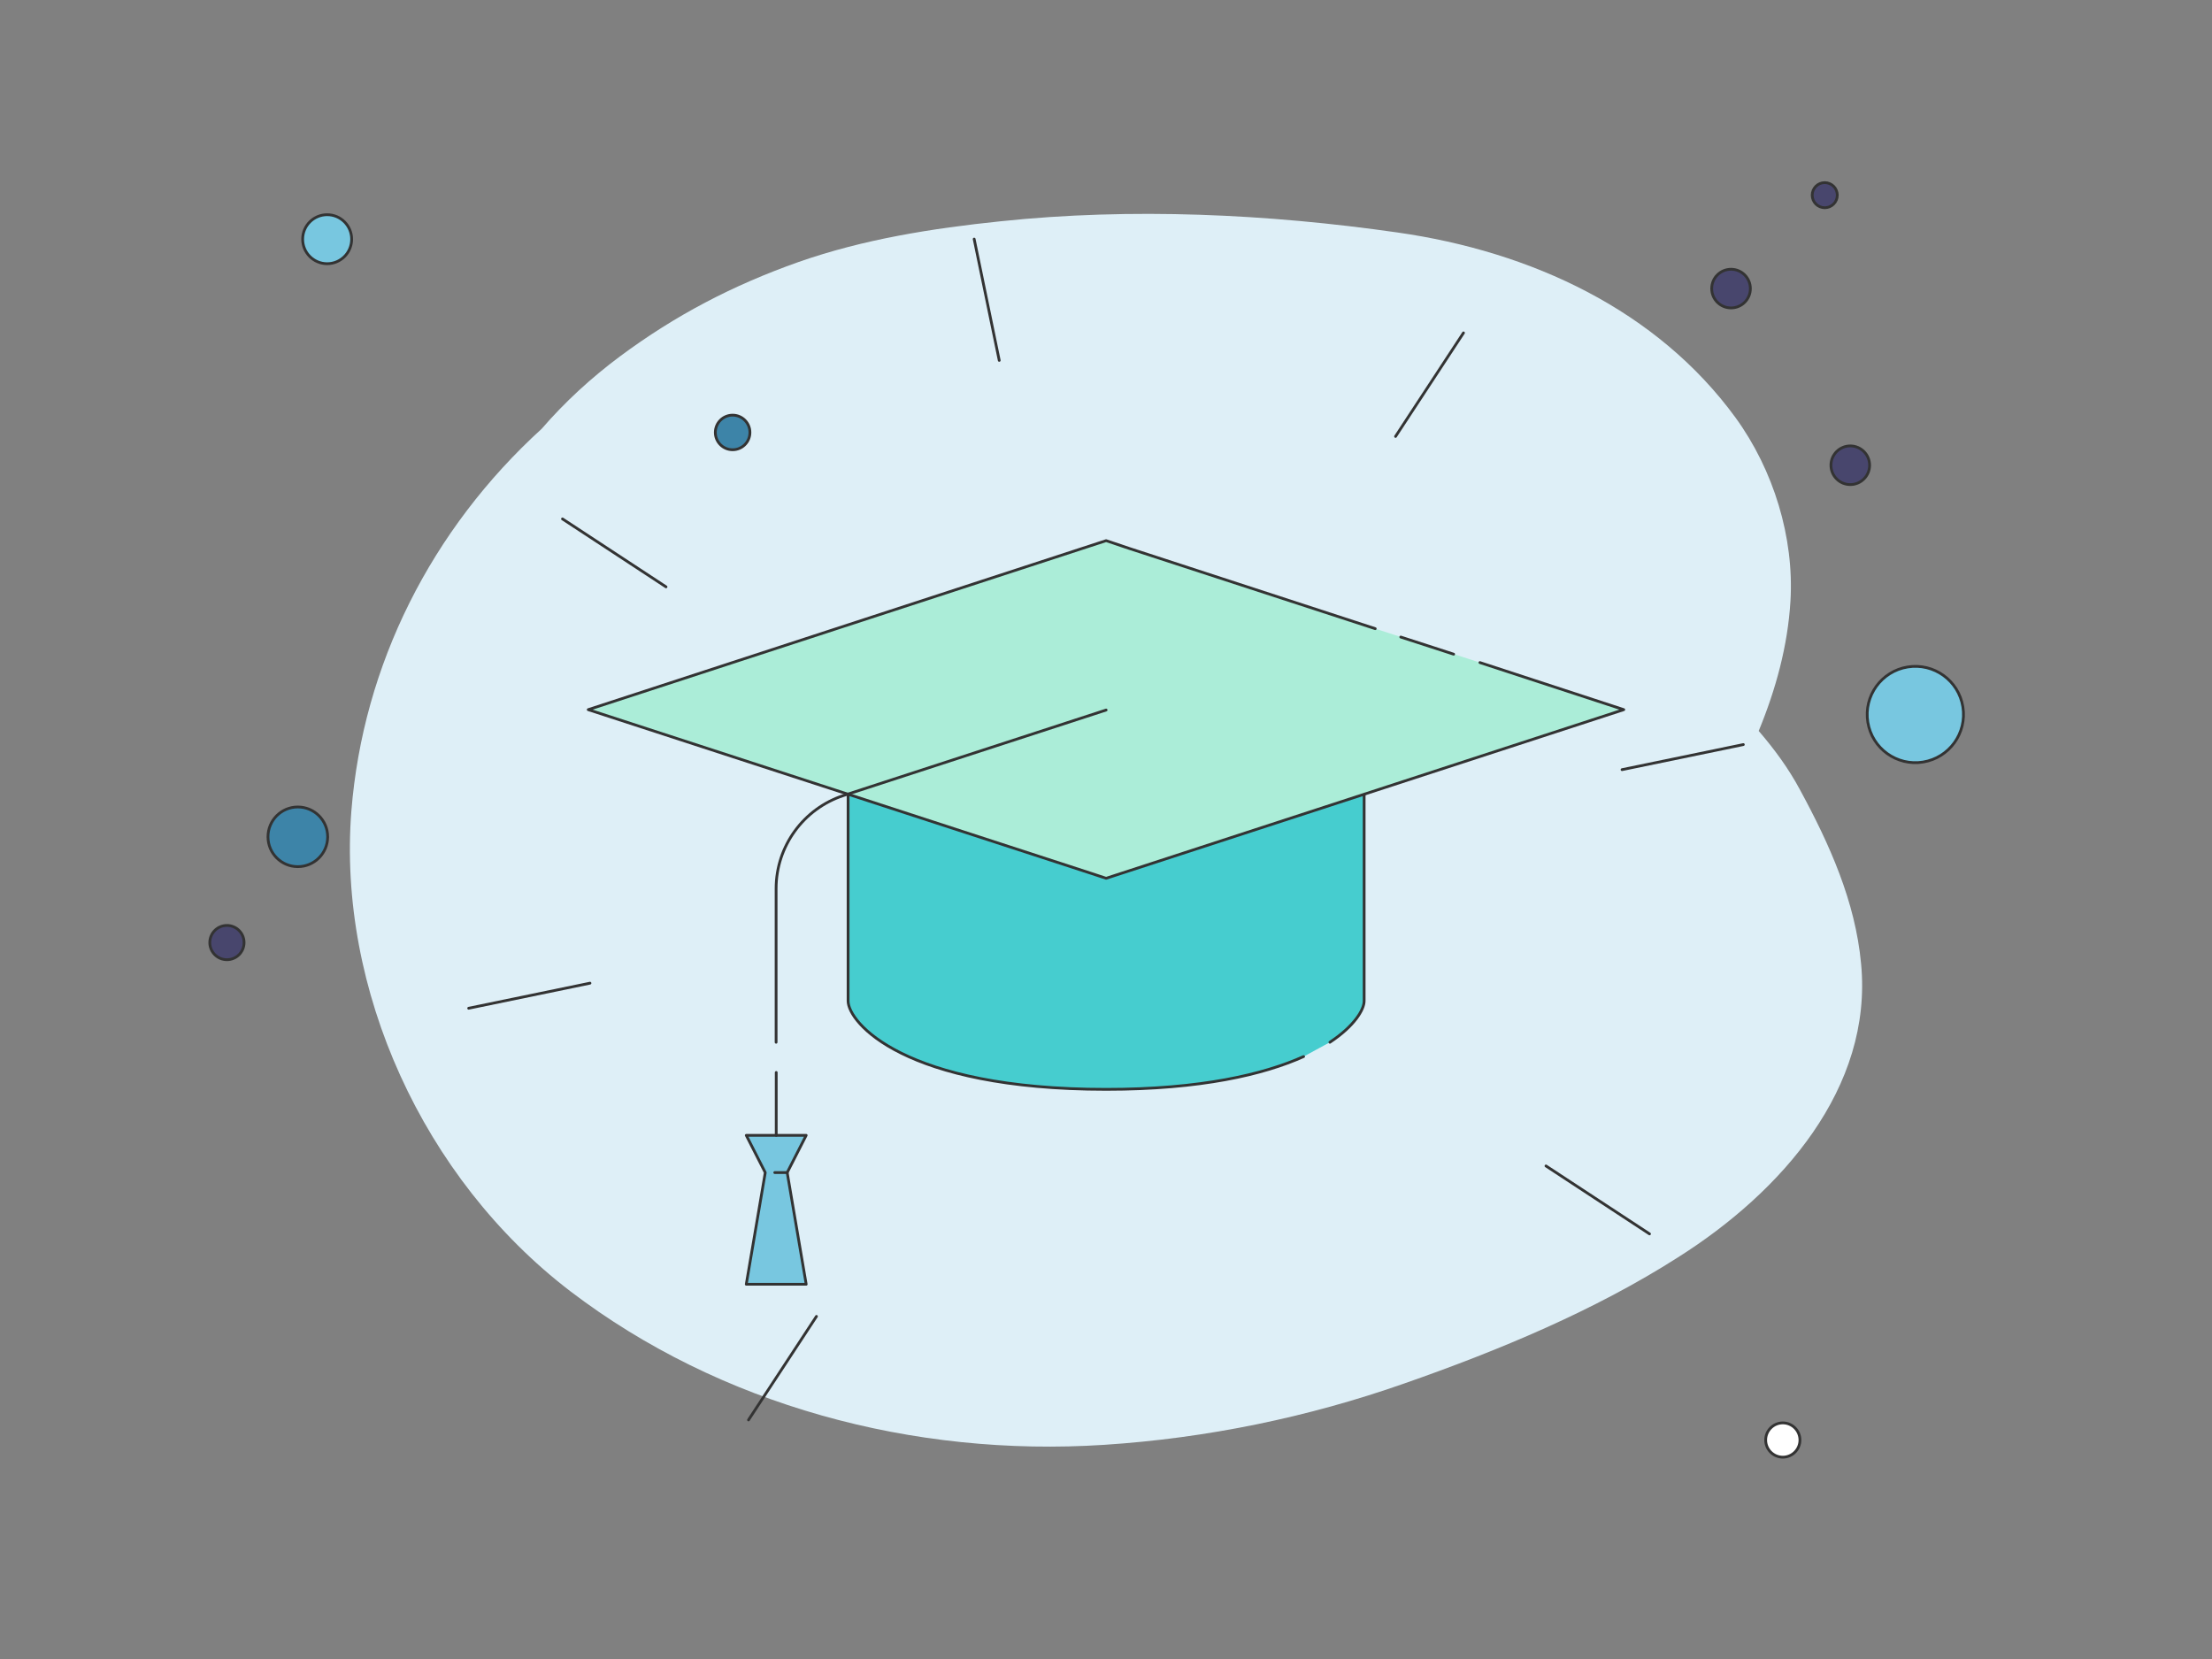
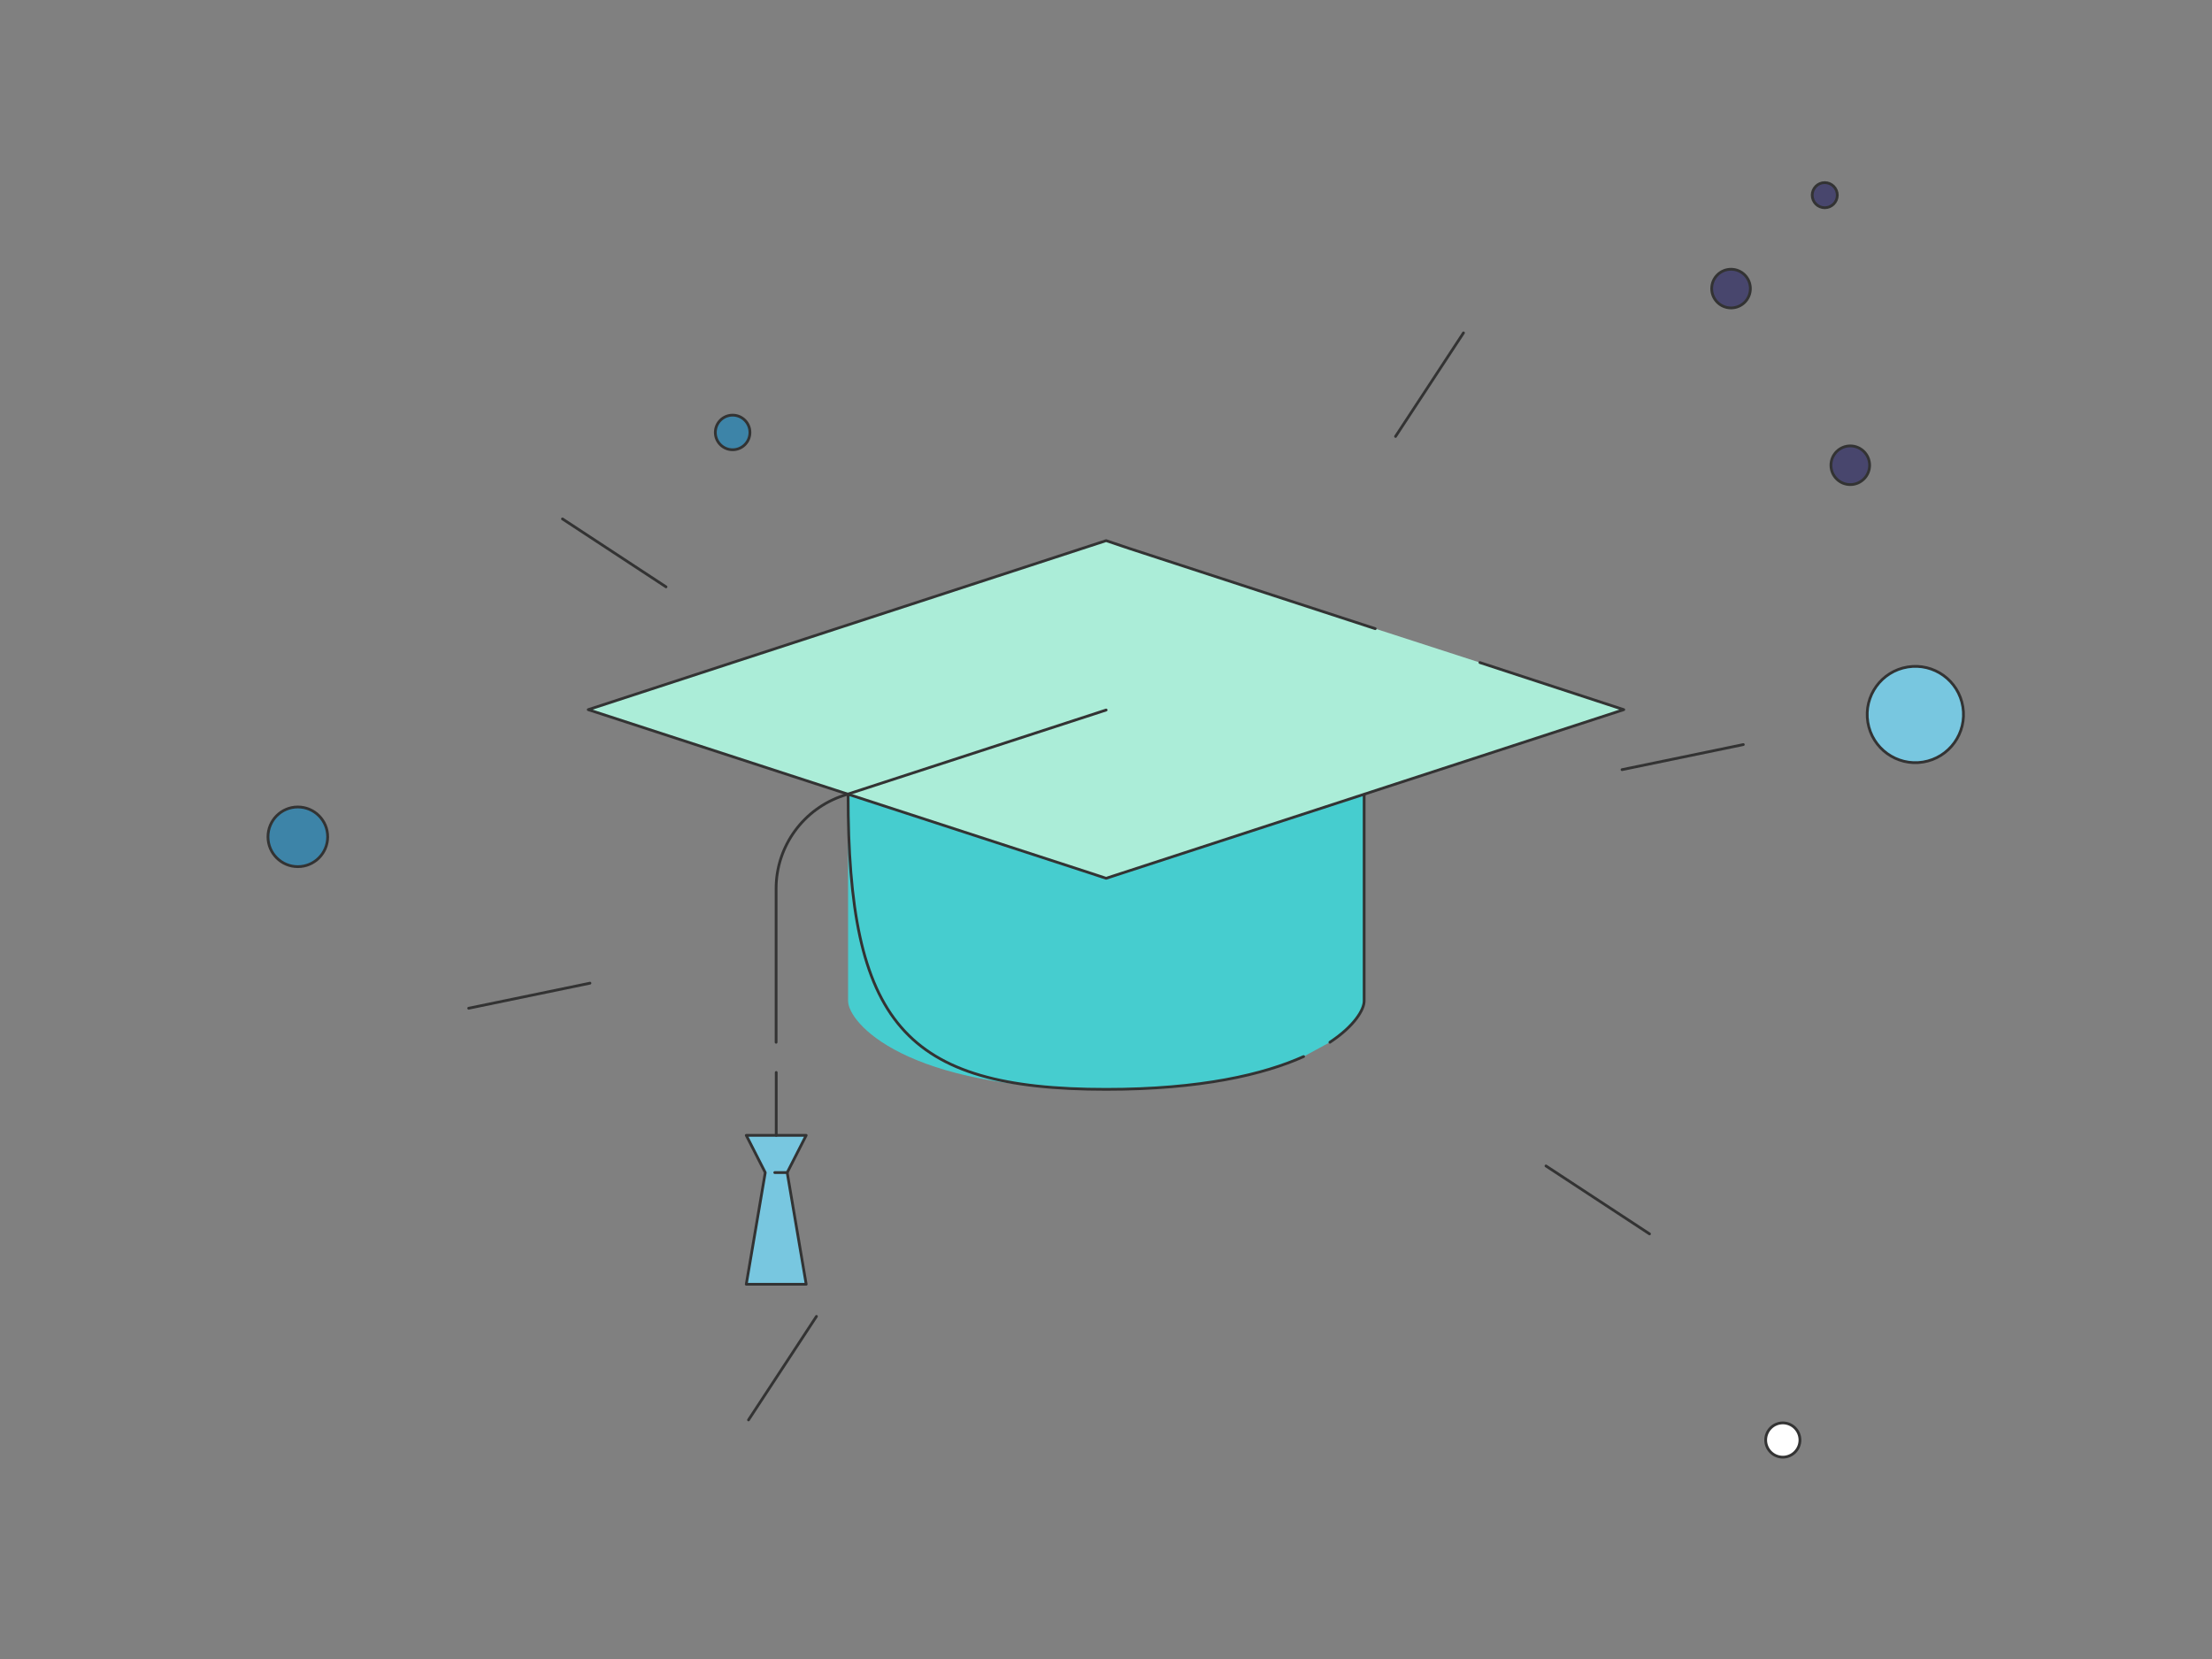
<svg xmlns="http://www.w3.org/2000/svg" height="1200" width="1600" version="1.1">
  <rect width="100%" height="100%" fill="#808080" stroke="none" />
  <rect fill="#000" fill-opacity="0" width="1600" height="1200" />
  <g>
-     <path d="M1346.17 697.04C1342.01 652.11 1323.41 610.67 1301.76 570.87 1293.66 555.79 1283.49 541.94 1272.12 528.71 1284.48 498.66 1293.12 467.37 1295.09 434.75 1297.82 388.9 1282.95 340.07 1255.38 302.12 1198.83 224.57 1108.05 182 1010.82 168.16 917.08 154.72 818.31 150.1 723.81 160.05 674.26 165.18 624.83 172.98 577.68 189.49 529.78 206.42 488.32 228.16 448.4 257.81 427.62 273.3 408.7 290.63 391.85 310.12 312.12 382.75 262.57 480.71 254.15 586.67 244.09 715.3 305.77 852.34 412.53 933.99 520.59 1016.36 660.26 1054.11 798.73 1045.08 873 1040.26 946.07 1025.18 1015.85 1000.67 1083.99 976.87 1153.55 947.94 1213.71 909.48 1288.74 862.09 1354.81 786.8 1346.17 697.04Z" fill="#deeff7" opacity="1" stroke-width="2" stroke="none" />
-   </g>
+     </g>
  <g>
    <path d="M1173.25 556.71L1261 538.57" stroke="#333333" stroke-width="2" stroke-linecap="round" stroke-linejoin="round" opacity="1" fill="none" />
    <path d="M339 729.29L426.75 711.15" stroke="#333333" stroke-width="2" stroke-linecap="round" stroke-linejoin="round" opacity="1" fill="none" />
    <path d="M1118.25 843.37L1193.14 892.51" stroke="#333333" stroke-width="2" stroke-linecap="round" stroke-linejoin="round" opacity="1" fill="none" />
    <path d="M406.86 375.35L481.75 424.49" stroke="#333333" stroke-width="2" stroke-linecap="round" stroke-linejoin="round" opacity="1" fill="none" />
-     <path d="M704.64 172.93L722.78 260.69" stroke="#333333" stroke-width="2" stroke-linecap="round" stroke-linejoin="round" opacity="1" fill="none" />
    <path d="M590.56 952.19L541.42 1027.07" stroke="#333333" stroke-width="2" stroke-linecap="round" stroke-linejoin="round" opacity="1" fill="none" />
    <path d="M1058.58 240.79L1009.44 315.68" stroke="#333333" stroke-width="2" stroke-linecap="round" stroke-linejoin="round" opacity="1" fill="none" />
  </g>
  <g>
    <path d="M961.94 753.9C979.86 742.04 986.72 730.18 986.72 724.03V574.57H613.45V724.03C613.45 739.36 653.58 787.96 800.09 787.96 868.75 787.96 914.14 777.17 942.94 764.24" fill="#46cdcf" opacity="1" stroke-width="2" stroke="none" />
-     <path d="M961.94 753.9C979.86 742.04 986.72 730.18 986.72 724.03V574.57H613.45V724.03C613.45 739.36 653.58 787.96 800.09 787.96 868.75 787.96 914.14 777.17 942.94 764.24" stroke="#333333" stroke-width="2" stroke-linecap="round" stroke-linejoin="round" opacity="1" fill="none" />
+     <path d="M961.94 753.9C979.86 742.04 986.72 730.18 986.72 724.03V574.57H613.45C613.45 739.36 653.58 787.96 800.09 787.96 868.75 787.96 914.14 777.17 942.94 764.24" stroke="#333333" stroke-width="2" stroke-linecap="round" stroke-linejoin="round" opacity="1" fill="none" />
    <path d="M583.14 821.22H539.8L553.53 848.15 539.8 928.94H583.14L569.4 848.15 583.14 821.22Z" fill="#78c7e0" stroke="#333333" stroke-width="2" stroke-linecap="round" stroke-linejoin="round" opacity="1" />
    <path d="M994.75 454.73L816.76 396.68 800.09 391.06 425.48 513.31 789.83 631.91 800.09 635.3 1174.52 513.31 1070.46 479.25" fill="#abedd8" opacity="1" stroke-width="2" stroke="none" />
    <path d="M994.75 454.73L816.76 396.68 800.09 391.06 425.48 513.31 789.83 631.91 800.09 635.3 1174.52 513.31 1070.46 479.25" stroke="#333333" stroke-width="2" stroke-linecap="round" stroke-linejoin="round" opacity="1" fill="none" />
    <path d="M561.47 775.74V821.22" stroke="#333333" stroke-width="2" stroke-linecap="round" stroke-linejoin="round" opacity="1" fill="none" />
    <path d="M800.09 513.58L610.24 575.38C581.17 584.92 561.38 612.11 561.38 642.7V753.9" stroke="#333333" stroke-width="2" stroke-linecap="round" stroke-linejoin="round" opacity="1" fill="none" />
-     <path d="M1051.46 473.19L1013.21 460.79" stroke="#333333" stroke-width="2" stroke-linecap="round" stroke-linejoin="round" opacity="1" fill="none" />
    <path d="M569.4 848.15H560.4" stroke="#333333" stroke-width="2" stroke-linecap="round" stroke-linejoin="round" opacity="1" fill="none" />
  </g>
  <g>
    <path d="M1338.36 350.51C1346.08 350.51 1352.34 344.25 1352.34 336.52 1352.34 328.81 1346.08 322.54 1338.36 322.54 1330.63 322.54 1324.38 328.81 1324.38 336.52 1324.38 344.25 1330.63 350.51 1338.36 350.51Z" fill="#48466d" stroke="#333333" stroke-width="2" stroke-linecap="round" stroke-linejoin="round" opacity="1" />
    <path d="M1252.11 222.73C1259.82 222.73 1266.09 216.47 1266.09 208.75 1266.09 201.03 1259.82 194.76 1252.11 194.76 1244.38 194.76 1238.12 201.03 1238.12 208.75 1238.12 216.47 1244.38 222.73 1252.11 222.73Z" fill="#48466d" stroke="#333333" stroke-width="2" stroke-linecap="round" stroke-linejoin="round" opacity="1" />
    <path d="M1319.89 150.25C1324.9 150.25 1328.97 146.18 1328.97 141.17 1328.97 136.17 1324.9 132.1 1319.89 132.1 1314.89 132.1 1310.82 136.17 1310.82 141.17 1310.82 146.18 1314.89 150.25 1319.89 150.25Z" fill="#48466d" stroke="#333333" stroke-width="2" stroke-linecap="round" stroke-linejoin="round" opacity="1" />
  </g>
  <g>
-     <path d="M236.64 190.74C246.43 190.74 254.36 182.81 254.36 173.02 254.36 163.23 246.43 155.3 236.64 155.3 226.85 155.3 218.92 163.23 218.92 173.02 218.92 182.81 226.85 190.74 236.64 190.74Z" fill="#78c7e0" stroke="#333333" stroke-width="2" stroke-linecap="round" stroke-linejoin="round" opacity="1" />
    <path d="M529.93 325.31C536.84 325.31 542.44 319.71 542.44 312.8 542.44 305.89 536.84 300.29 529.93 300.29 523.02 300.29 517.42 305.89 517.42 312.8 517.42 319.71 523.02 325.31 529.93 325.31Z" fill="#3d84a8" stroke="#333333" stroke-width="2" stroke-linecap="round" stroke-linejoin="round" opacity="1" />
  </g>
  <g>
    <path d="M215.42 583.71C227.35 583.71 237.01 593.37 237.01 605.29 237.01 617.22 227.35 626.87 215.42 626.87 203.5 626.87 193.84 617.22 193.84 605.29 193.84 593.37 203.5 583.71 215.42 583.71Z" fill="#3d84a8" stroke="#333333" stroke-width="2" stroke-linecap="round" stroke-linejoin="round" opacity="1" />
-     <path d="M164.14 669.4C170.98 669.4 176.54 674.95 176.54 681.79 176.54 688.63 170.98 694.18 164.14 694.18 157.31 694.18 151.75 688.63 151.75 681.79 151.75 674.95 157.31 669.4 164.14 669.4Z" fill="#48466d" stroke="#333333" stroke-width="2" stroke-linecap="round" stroke-linejoin="round" opacity="1" />
    <path d="M1289.56 1029.22C1296.39 1029.22 1301.95 1034.78 1301.95 1041.61 1301.95 1048.45 1296.39 1054.01 1289.56 1054.01 1282.72 1054.01 1277.16 1048.45 1277.16 1041.61 1277.16 1034.78 1282.72 1029.22 1289.56 1029.22Z" fill="#ffffff" stroke="#333333" stroke-width="2" stroke-linecap="round" stroke-linejoin="round" opacity="1" />
    <path d="M1419.79 511.23C1422.89 530.23 1409.98 548.11 1391.01 551.21 1372.01 554.29 1354.13 541.38 1351.05 522.41 1347.95 503.41 1360.86 485.53 1379.83 482.45 1398.83 479.35 1416.71 492.26 1419.79 511.23Z" fill="#78c7e0" stroke="#333333" stroke-width="2" stroke-linecap="round" stroke-linejoin="round" opacity="1" />
  </g>
</svg>